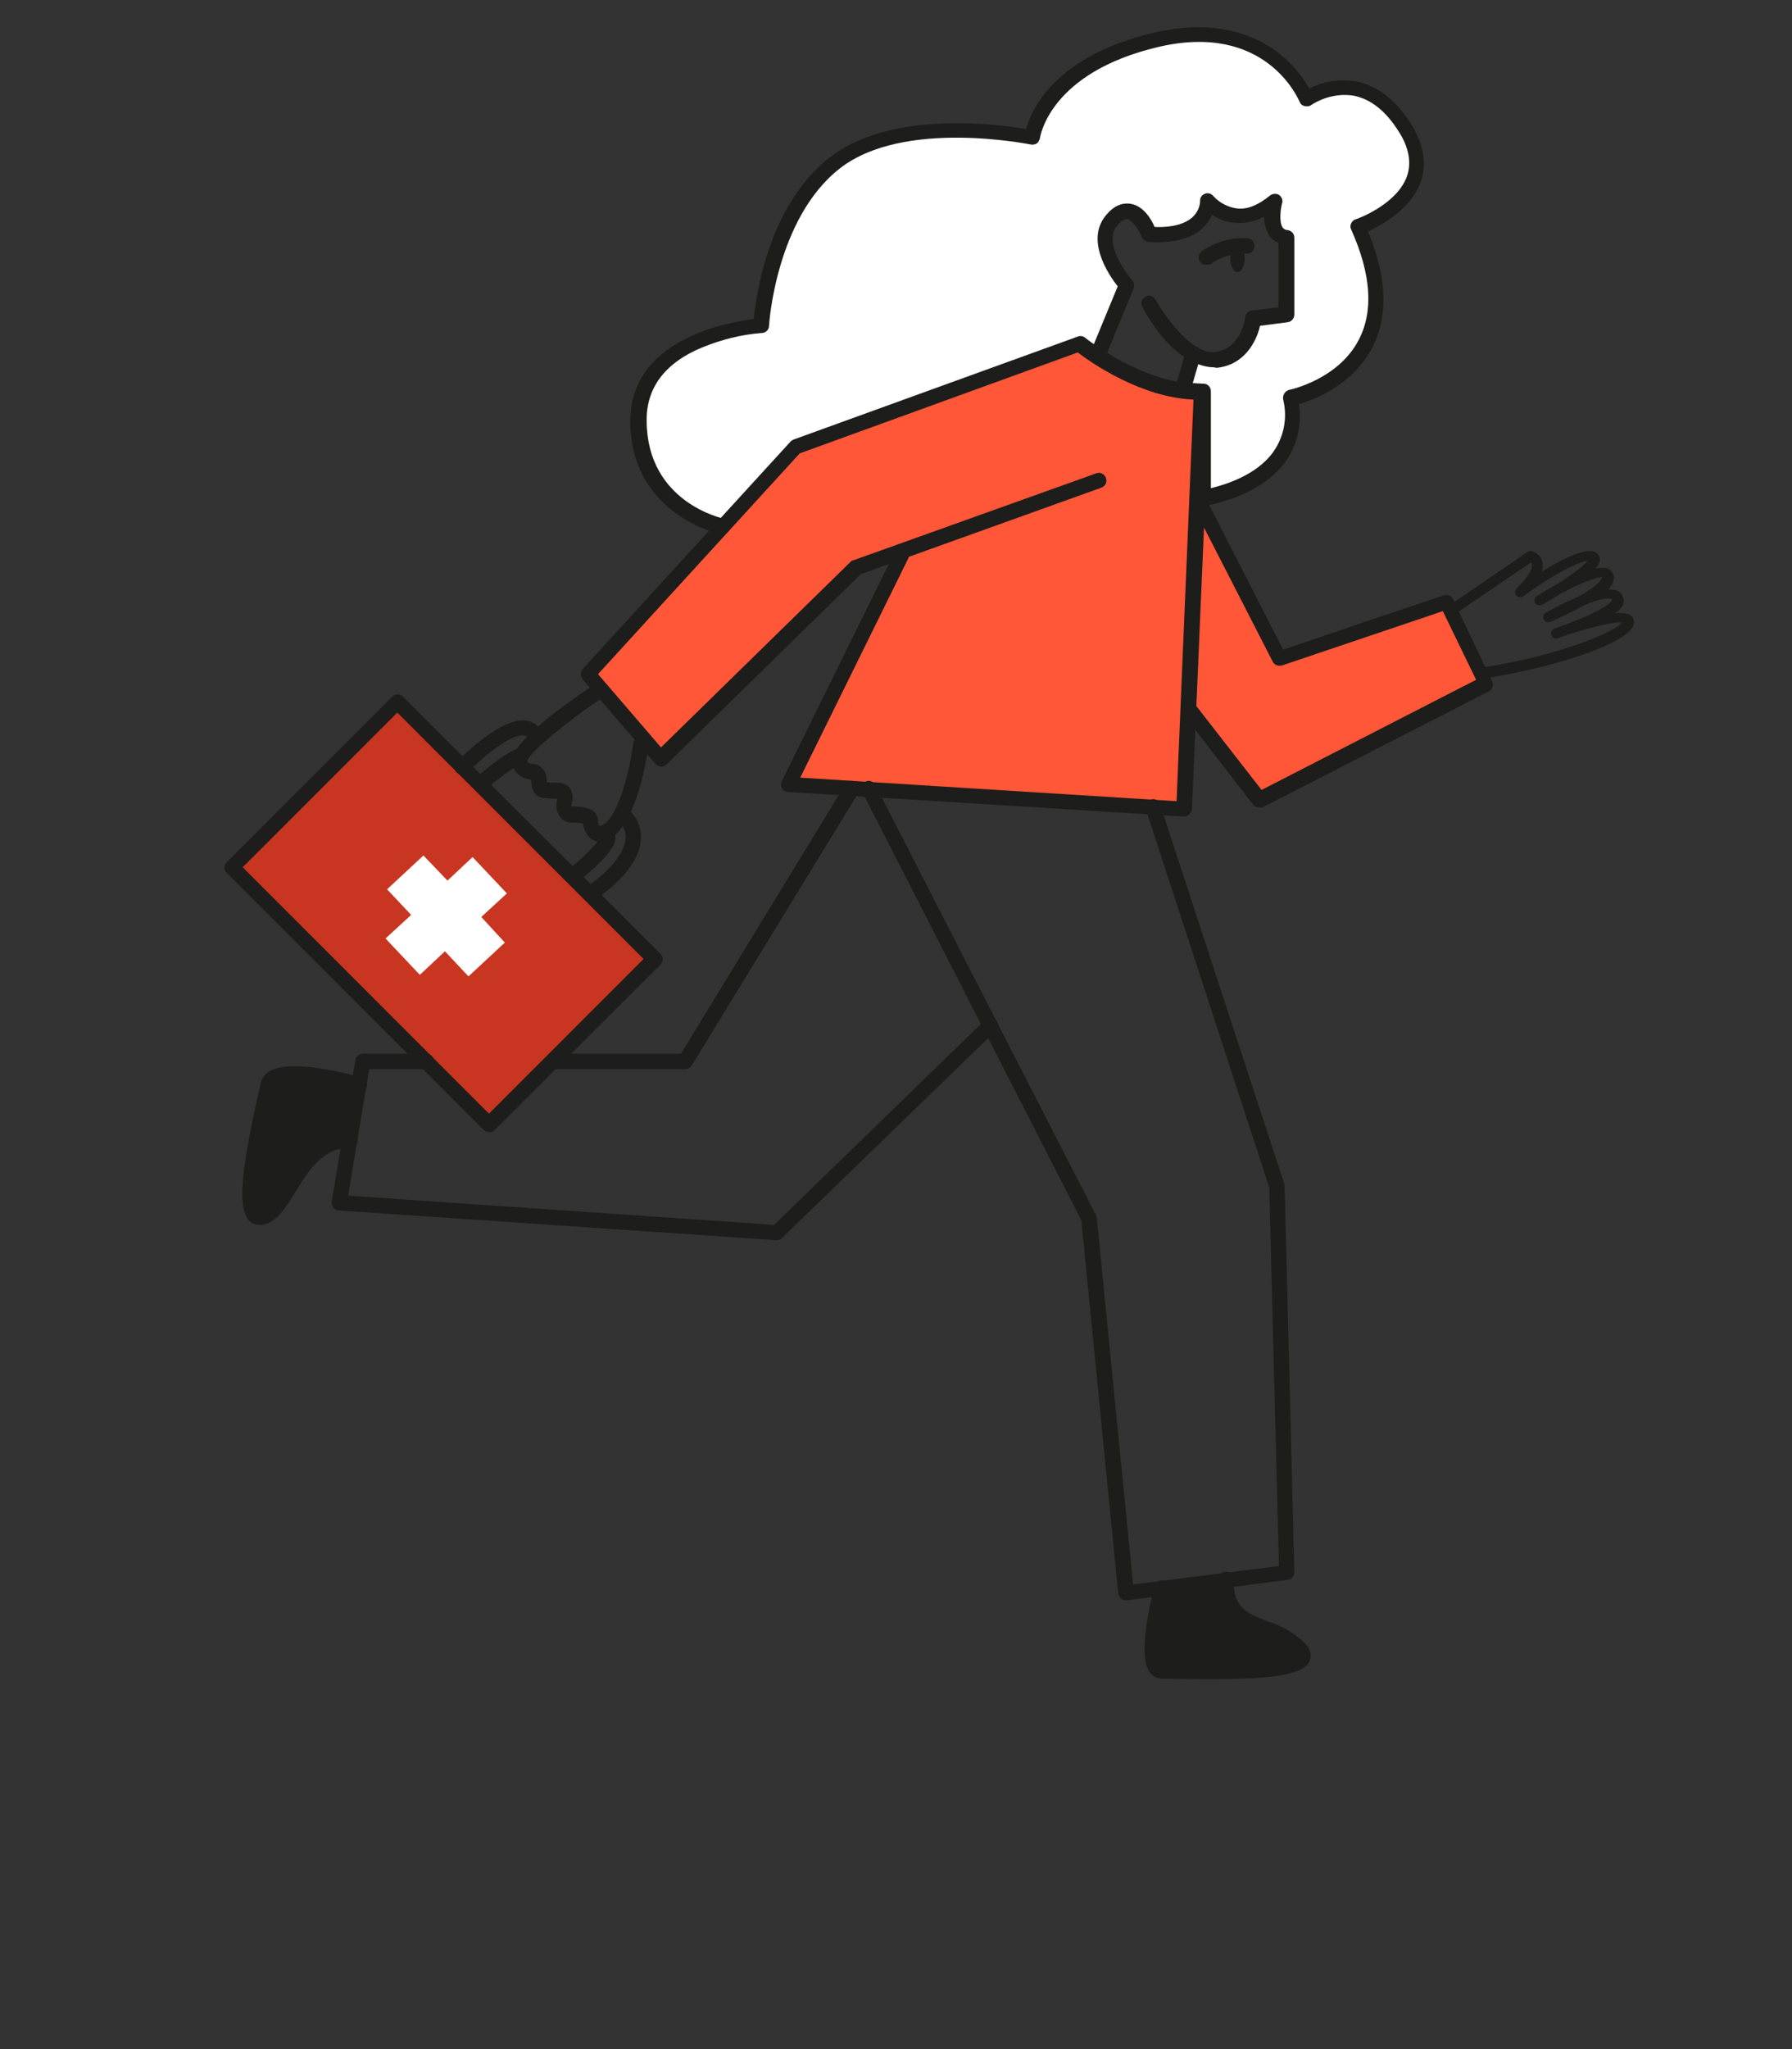
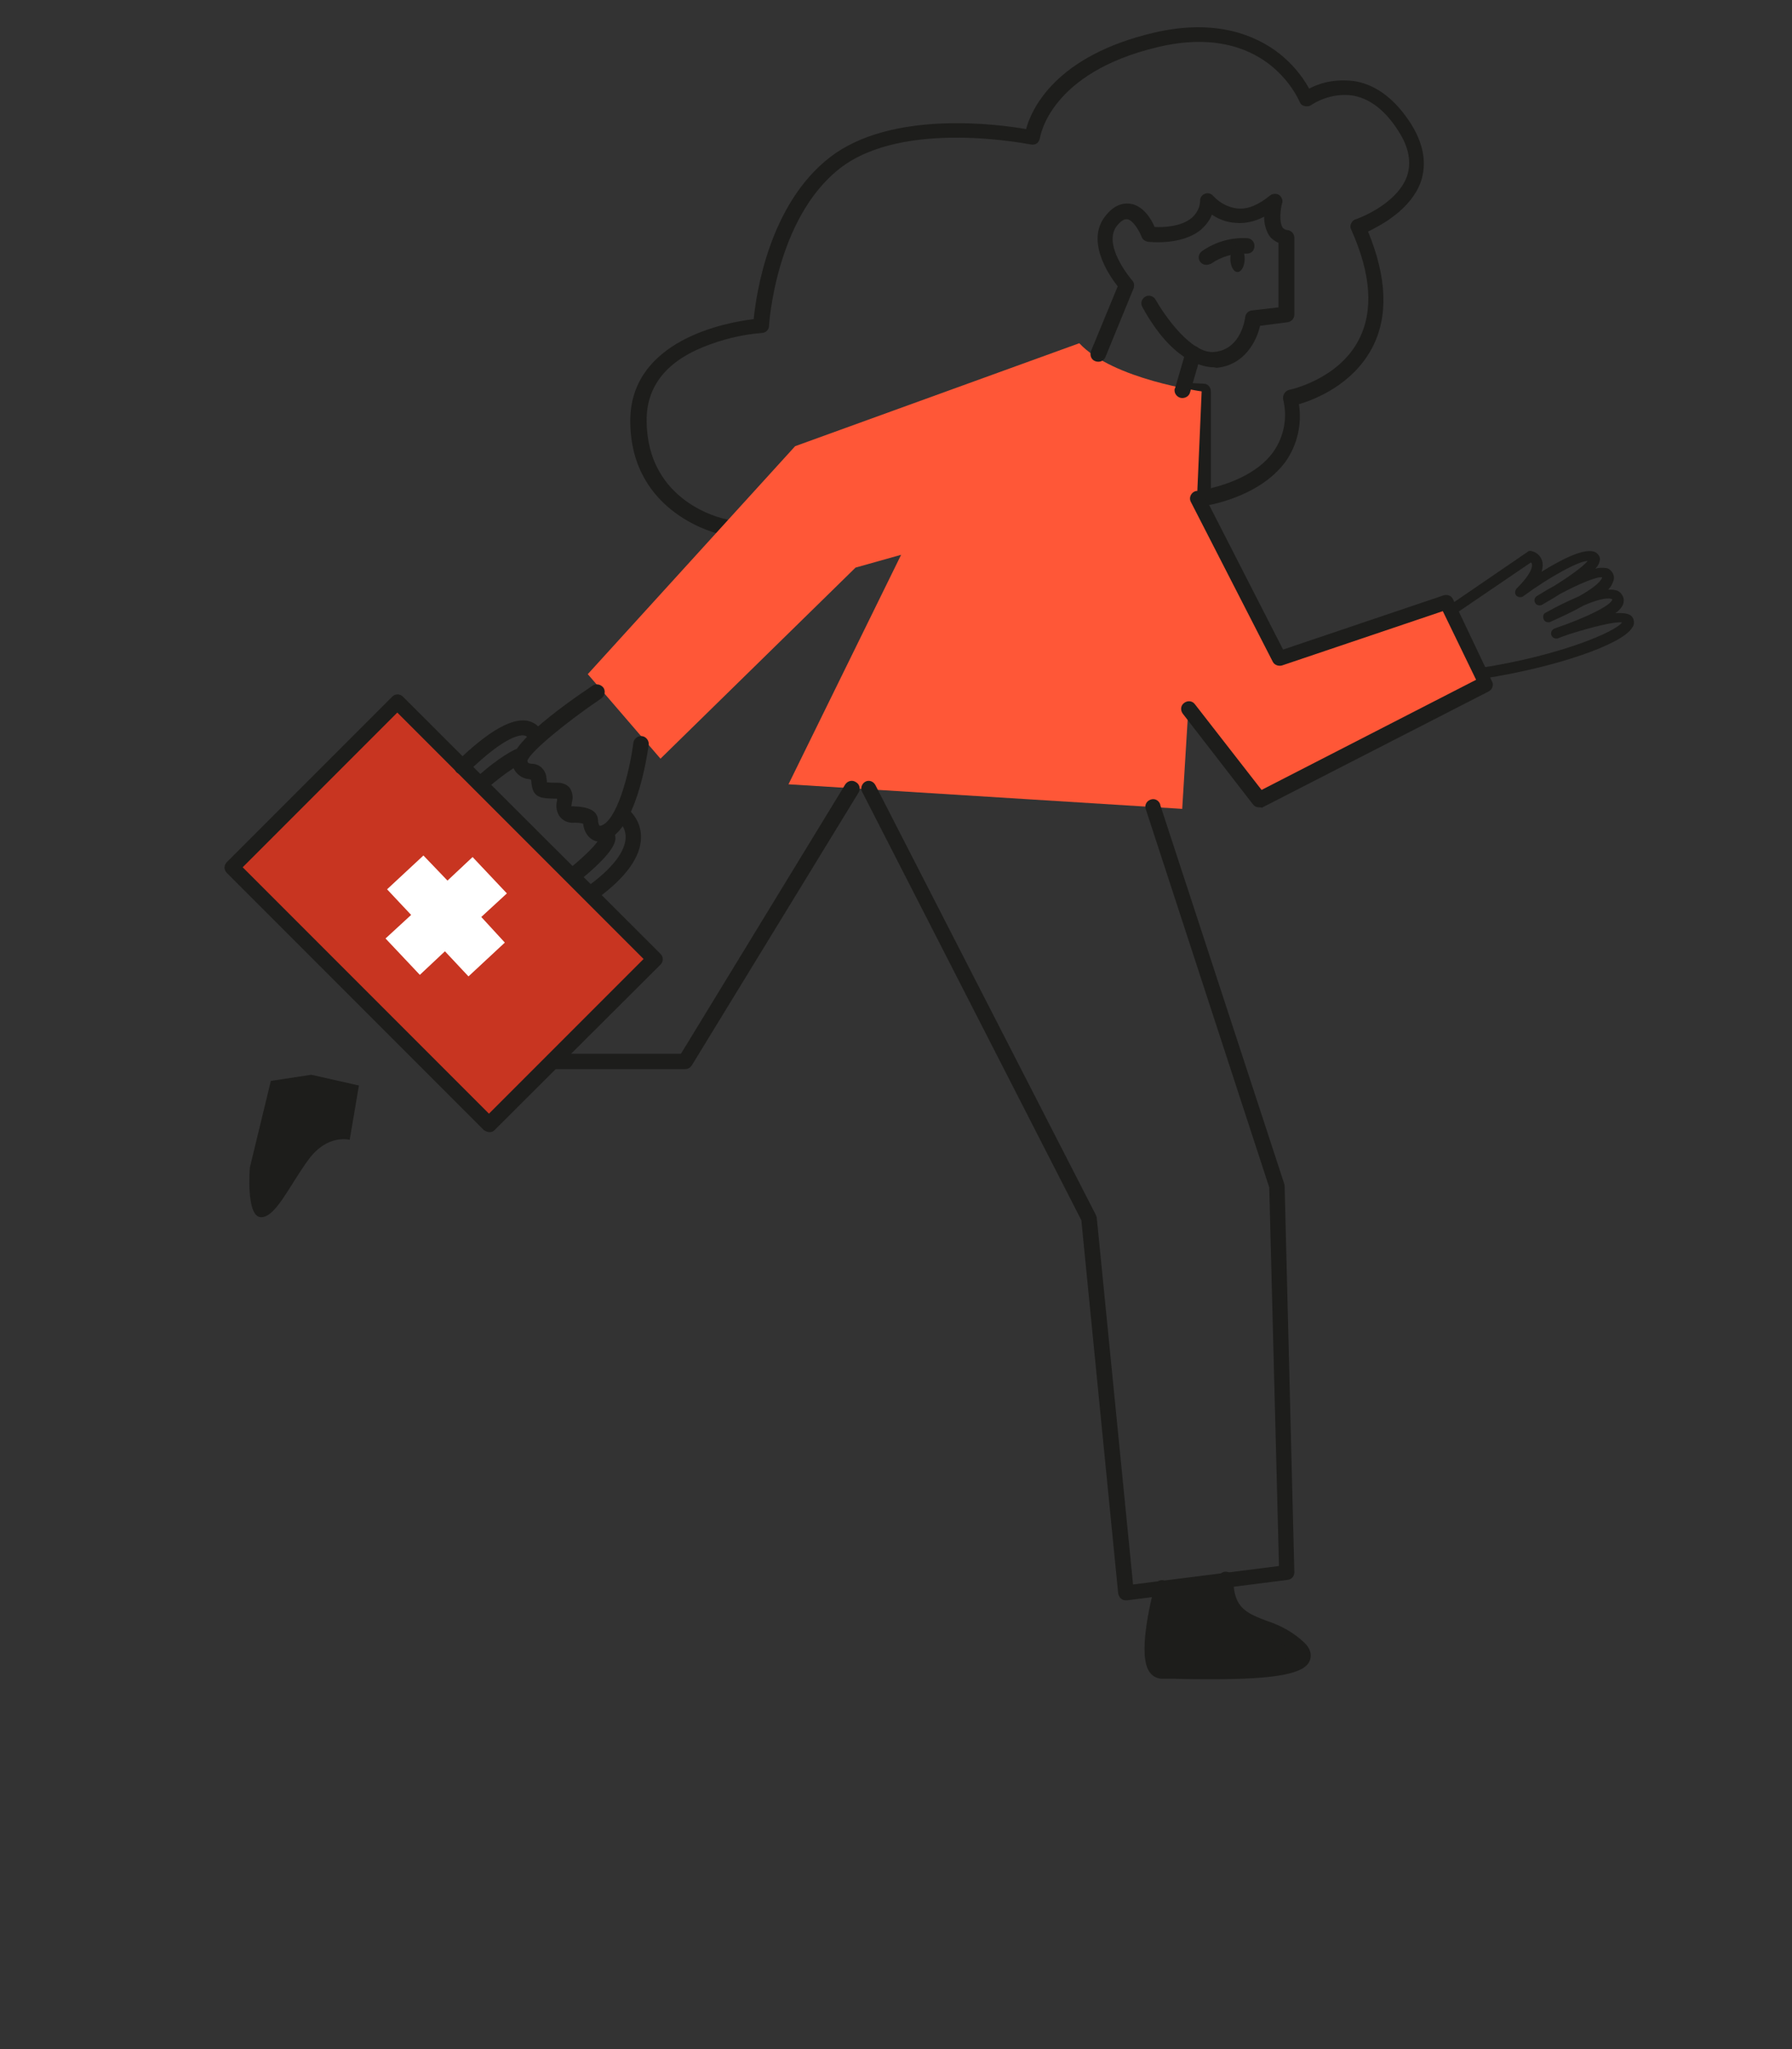
<svg xmlns="http://www.w3.org/2000/svg" version="1.1" id="Layer_1" x="0px" y="0px" viewBox="0 0 350 400" style="enable-background:new 0 0 350 400;" xml:space="preserve">
  <rect x="0" y="0" width="350" height="400" fill="#333333" stroke="none" />
  <style type="text/css">
	.st0{fill:#C83521;}
	.st1{fill:#FFFFFF;}
	.st2{fill:#1D1D1B;}
	.st3{fill:#FF5737;}
	.st4{fill:none;}
</style>
  <g>
    <g id="Layer_6">
      <polygon class="st0" points="77.7,137 127.9,187.2 96.6,218.6 45.3,169.3 76.6,137   " />
-       <path class="st1" d="M141.1,102.8l14.3-15.6l55.5-20.1l3.6,1.9l5.5-13.4l-3.2-5.2l-0.8-4.8l3.3-4.3l3.1,0.9l2.1,3.4l6.5-0.6    l3.9-2.7l1-3.3l3.7,2.5h5.3l4.1-2.4v5.4l2.4,3.4v13.3l-6.6,0.8l-3,6.2l-4.3,1.9l-4.3-1.2l-2.1,7.2l3.9,0.2v20.7    c0,0,20.3-2.8,17.1-19.5c0,0,25.8-5.1,13.2-33.4c0,0,17.6-6,9.2-19.4s-19.3-5.6-19.3-5.6s-6.8-16.9-29.5-11.5    s-24.1,19.1-24.1,19.1s-25.3-5.4-38.5,5s-14.4,31.8-14.4,31.8s-24.1,1.3-24,18.6S141.1,102.9,141.1,102.8" />
      <path class="st2" d="M141.1,104.3h-0.3c-0.2,0-17.6-3.8-17.7-22c-0.1-16,18.9-19.4,24.1-20c0.5-4.9,3-22.4,14.9-31.6    s32.6-6.5,38.3-5.5c1.1-4,5.8-14.3,24.9-18.8c12.3-2.9,20.1,0.6,24.5,4c2.4,1.9,4.4,4.2,5.9,6.9c2.8-1.5,6.1-1.9,9.2-1.4    c4.1,0.8,7.7,3.6,10.7,8.3c2.5,4,3.1,7.8,1.9,11.3c-1.9,5.3-7.6,8.4-10.3,9.7c3.7,9,4,16.6,0.8,22.7c-3.8,7.2-11.2,10.1-14.3,11    c0.6,3.9-0.3,7.9-2.6,11.2c-5.2,7.1-15.5,8.6-16,8.7c-0.8,0.1-1.6-0.5-1.7-1.3c0-0.1,0-0.1,0-0.2V77.8l-2.4-0.1    c-0.8-0.1-1.5-0.8-1.4-1.6c0-0.8,0.7-1.5,1.6-1.4c0,0,0,0,0,0l3.9,0.2c0.8,0,1.4,0.7,1.4,1.5v18.9c2.9-0.7,9-2.6,12.2-7.1    c2.1-3,2.8-6.7,1.9-10.3c-0.1-0.8,0.4-1.6,1.2-1.8c0.1,0,9.6-2,13.6-9.8c2.9-5.6,2.4-12.8-1.5-21.5c-0.2-0.4-0.2-0.8,0-1.2    c0.2-0.4,0.5-0.7,0.9-0.8c0.1,0,8-2.8,10-8.4c0.9-2.6,0.4-5.6-1.6-8.7c-2.5-4-5.4-6.3-8.7-7c-2.9-0.5-5.9,0.2-8.4,1.8    c-0.4,0.3-0.9,0.3-1.3,0.2c-0.5-0.1-0.8-0.4-1-0.9c-0.3-0.6-6.7-15.6-27.7-10.6s-22.9,17.3-23,17.8c-0.1,0.4-0.3,0.8-0.6,1    c-0.3,0.2-0.8,0.3-1.2,0.2c-0.2,0-24.8-5.1-37.3,4.7s-13.8,30.5-13.8,30.7c0,0.8-0.7,1.4-1.4,1.4c-4,0.3-7.9,1.3-11.6,2.8    c-7.3,3-11,7.9-10.9,14.4c0.1,15.8,14.7,19,15.3,19.1c0.8,0.1,1.4,0.9,1.3,1.7C142.5,103.8,141.8,104.3,141.1,104.3L141.1,104.3z" />
      <polygon class="st1" points="98.6,184 94,179 99,174.4 92.3,167.3 87.4,171.9 82.7,167 75.6,173.6 80.3,178.6 75.3,183.2     82,190.3 86.9,185.7 91.5,190.6   " />
      <path class="st3" d="M114.8,131.6l14.2,16.5l38.1-37.3l8.9-2.5L154,153.1l76.9,4.8l1.2-19.6l13.7,17.7l44.3-22.7l-7.6-16    l-32.7,11.1l-16-31.3l0.9-20.7c0,0-17.3-2.3-23.9-9.4l-55.5,20.1L114.8,131.6z" />
      <path class="st2" d="M52.9,211l7.9-1.2l9.3,2.1l-1.8,10.6c0,0-4.3-1.2-8,3.8s-6.5,11.5-9.4,11.3s-2.1-9.7-2.1-9.7L52.9,211z" />
      <polygon class="st2" points="227,310 239.4,308.4 239.8,311.8 243.5,316.4 253,321.1 254.5,324.1 245.7,326 227,326.2     225.1,322.8   " />
    </g>
    <g id="Layer_5">
-       <path class="st2" d="M231.3,159.4L231.3,159.4l-77.4-4.8c-0.5,0-0.9-0.3-1.2-0.7c-0.2-0.4-0.2-1,0-1.4l20.9-42.4l-5.5,2    l-37.9,37.1c-0.6,0.6-1.5,0.6-2.1,0c0,0,0,0-0.1-0.1l-14.2-16.5c-0.5-0.6-0.5-1.4,0-2l40.6-44.4c0.2-0.2,0.4-0.3,0.6-0.4    l55.5-20.1c0.5-0.2,1-0.1,1.4,0.2c0.1,0.1,11.8,9.4,22.9,9c0.4,0,0.8,0.2,1.1,0.4c0.3,0.3,0.5,0.7,0.4,1.1l-3.5,81.5    c0,0.4-0.2,0.7-0.5,1C232.1,159.2,231.7,159.4,231.3,159.4z M156.3,151.8l73.5,4.6l3.3-78.4c-10.2-0.4-20-7.2-22.6-9.2l-54.3,19.7    l-39.4,43.1l12.3,14.3l37-36.2c0.2-0.2,0.3-0.3,0.5-0.3l47.5-17c0.8-0.3,1.6,0.1,1.9,0.9c0.3,0.8-0.1,1.6-0.9,1.9l0,0l-37.6,13.5    c0,0.1-0.1,0.2-0.1,0.3L156.3,151.8z" />
      <path class="st2" d="M245.9,157.6c-0.5,0-0.9-0.2-1.2-0.6L231,139.3c-0.5-0.7-0.4-1.6,0.3-2.1s1.6-0.4,2.1,0.3l13,16.7l41.9-21.5    l-6.5-13.4l-31.4,10.6c-0.7,0.2-1.5-0.1-1.8-0.7l-16-31.2c-0.4-0.7-0.1-1.6,0.6-2c0.7-0.4,1.6-0.1,2,0.7l15.4,30.1l31.4-10.6    c0.7-0.2,1.5,0.1,1.8,0.8l7.6,16c0.4,0.7,0.1,1.6-0.7,2l-44.3,22.7C246.4,157.6,246.1,157.6,245.9,157.6z" />
      <path class="st2" d="M230.9,77.7c-0.8,0-1.5-0.7-1.5-1.5c0-0.1,0-0.3,0.1-0.4l2.1-7.2c0.2-0.8,1.1-1.2,1.9-1    c0.8,0.2,1.2,1.1,1,1.9l0,0l-2.1,7.2C232.2,77.3,231.6,77.7,230.9,77.7z" />
      <path class="st2" d="M237.1,71.7c-1.8,0-8-0.8-14-11.8c-0.4-0.7-0.1-1.6,0.6-2c0.7-0.4,1.6-0.1,2,0.6c1.7,3,7,10.7,11.5,10.2    c5.3-0.5,6-6.7,6-6.8c0.1-0.7,0.6-1.2,1.3-1.3l5.2-0.6V47.4c-0.7-0.3-1.4-0.8-1.8-1.4c-0.7-1.1-1-2.4-1-3.7    c-1.7,0.9-3.7,1.4-5.6,1.2c-1.7-0.1-3.3-0.7-4.6-1.6c-0.4,1.1-1.2,2.1-2.1,2.9c-3.8,3.2-10.2,2.4-10.4,2.4c-0.5-0.1-1-0.4-1.2-0.9    c-0.5-1.3-1.7-3.3-2.8-3.5c-0.7-0.1-1.4,0.5-1.9,1.1c-3.3,3.7,2.7,10.7,2.8,10.8c0.4,0.4,0.5,1,0.3,1.6l-5.5,13.4    c-0.3,0.8-1.2,1.1-2,0.8c-0.8-0.3-1.1-1.2-0.8-2l0,0l5.2-12.6c-1.8-2.3-6.5-9.2-2.1-14.1c1.8-2.1,3.6-2.2,4.7-2    c2.4,0.4,4,3,4.6,4.5c1.6,0.1,5.2,0,7.3-1.8c1-0.9,1.6-2.1,1.6-3.4c0-0.6,0.4-1.1,1-1.3c0.6-0.2,1.2,0,1.6,0.5    c1.2,1.3,2.9,2.2,4.7,2.4c2,0.2,4.1-0.7,6.3-2.5c0.6-0.5,1.6-0.5,2.1,0.1c0.3,0.4,0.5,0.9,0.3,1.4c-0.3,1.1-0.6,3.6,0.1,4.7    c0.2,0.3,0.6,0.5,0.9,0.5c0.8,0.1,1.4,0.7,1.4,1.5v15c0,0.8-0.6,1.4-1.3,1.5l-5.4,0.7c-0.7,3.1-3.1,7.7-8.5,8.2L237.1,71.7z" />
      <path class="st2" d="M235.6,51.7c-0.5,0-0.9-0.2-1.2-0.6c-0.5-0.7-0.3-1.6,0.4-2.1c2.6-1.8,5.7-2.7,8.9-2.5    c0.8,0.1,1.4,0.8,1.3,1.7s-0.8,1.4-1.7,1.3l0,0c-2.4-0.1-4.8,0.6-6.8,2C236.2,51.6,235.9,51.7,235.6,51.7z" />
      <ellipse class="st2" cx="241.7" cy="50.5" rx="1.4" ry="2.6" />
      <path class="st2" d="M117.2,164.3c-0.7,0-1.3-0.2-1.8-0.6c-0.9-0.7-1.4-1.8-1.5-2.9c-0.6-0.2-1.2-0.2-1.8-0.2    c-1,0.1-2-0.3-2.7-1.1c-0.7-0.9-0.9-2.1-0.6-3.2c0-0.1,0-0.2,0-0.4c-3.3,0-4.7-0.2-5-3c0-0.2,0-0.4-0.1-0.7l-0.3-0.1    c-1.7-0.1-3.1-1.4-3.4-3.1c-0.7-3.3,8.2-10.1,15.8-15.2c0.7-0.4,1.6-0.2,2.1,0.5c0.4,0.7,0.2,1.5-0.4,2    c-6.7,4.5-14,10.5-14.5,12.2c0.1,0.5,0.2,0.5,0.9,0.6c1.4,0,2.6,1.1,2.8,2.5c0,0.3,0.1,0.6,0.1,0.8v0.3c0.6,0.1,1.7,0.1,2.2,0.1    c0.8,0,1.6,0.3,2.2,0.9c0.6,0.8,0.8,1.9,0.5,2.9c0,0.3-0.1,0.5-0.1,0.8c0.1,0,0.3,0,0.4,0c3.1,0.1,4.7,0.9,4.8,2.7    c0,0.4,0.1,0.8,0.3,1.1c0.1,0,0.1,0,0.2,0c3.1-0.8,5.6-10,6.4-16.2c0.1-0.8,0.9-1.4,1.7-1.3s1.4,0.9,1.3,1.7    c-0.4,2.8-2.6,17-8.6,18.7C117.8,164.2,117.5,164.3,117.2,164.3z" />
      <path class="st2" d="M95.6,221c-0.4,0-0.8-0.2-1.1-0.4l-50.2-50.2c-0.6-0.6-0.6-1.5,0-2.1c0,0,0,0,0,0l32.3-32.3    c0.6-0.6,1.5-0.6,2.1,0c0,0,0,0,0,0l50.3,50.2c0.6,0.6,0.6,1.5,0,2.1l-32.4,32.3C96.3,220.9,96,221,95.6,221z M47.4,169.3    l48.1,48.1l30.2-30.2l-48.1-48.1L47.4,169.3z" />
      <path class="st2" d="M93.8,154.6c-0.8,0-1.5-0.7-1.5-1.5c0-0.4,0.2-0.8,0.5-1.1c4.9-4.5,8-5.8,8.1-5.8c0.8-0.2,1.6,0.2,1.9,1    c0.2,0.7-0.1,1.5-0.8,1.8c0,0-2.7,1.2-7.2,5.2C94.6,154.5,94.2,154.6,93.8,154.6z" />
      <path class="st2" d="M90.3,151.2c-0.4,0-0.8-0.2-1.1-0.4c-0.6-0.6-0.6-1.5,0-2.1c0,0,0,0,0,0c6.4-6.2,11.1-8.8,14.2-7.9    c1.3,0.4,2.3,1.3,2.6,2.6c0.2,0.8-0.3,1.6-1.1,1.8s-1.6-0.3-1.8-1.1c-0.1-0.3-0.3-0.4-0.6-0.5c-0.7-0.2-3.6-0.2-11.2,7.2    C91.1,151,90.7,151.1,90.3,151.2z" />
      <path class="st2" d="M112.3,172.1c-0.8,0-1.5-0.6-1.5-1.4c0-0.5,0.2-0.9,0.5-1.2c4.6-3.8,5.6-5.4,5.8-5.9    c-0.2-0.8,0.3-1.6,1.1-1.8c0.5-0.1,1,0,1.4,0.3c0.4,0.4,0.6,0.9,0.6,1.5c0,1.1-0.8,3.2-6.9,8.2C113,171.9,112.7,172.1,112.3,172.1    z M117.6,164.3L117.6,164.3z" />
      <path class="st2" d="M115.7,175.7c-0.8,0-1.5-0.7-1.5-1.5c0-0.5,0.2-0.9,0.6-1.2c6.1-4.4,7.4-7.7,7.4-9.6c0-1.2-0.5-2.4-1.5-3.2    c-0.6-0.5-0.7-1.5-0.2-2.1c0.5-0.6,1.3-0.7,2-0.3c1.7,1.4,2.7,3.4,2.7,5.6c0,3.8-2.9,7.9-8.7,12.1    C116.4,175.6,116,175.7,115.7,175.7z" />
      <path class="st2" d="M289.2,132.3c-0.5,0-0.9-0.4-1-0.8c-0.1-0.5,0.3-1.1,0.8-1.1c0,0,0,0,0,0c15.7-2.4,26.6-7.1,27.8-8.9    c-1.4-0.2-5.9,0.9-10.3,2.3c-0.9,0.3-1.7,0.6-2.2,0.8c-0.5,0.2-1.1-0.1-1.3-0.6c-0.2-0.5,0.1-1.1,0.6-1.3l2.5-0.9    c4.8-1.8,8.7-3.8,8.8-4.8l-0.2-0.1c-1-0.3-3.1,0.3-5.4,1.3c-2.1,1.2-4.3,2.2-6.5,3.2c-0.5,0.2-1.1,0-1.3-0.5    c-0.2-0.5-0.1-1.1,0.4-1.3c2.1-1.2,4.2-2.2,6.5-3.2c2.3-1.3,4.1-2.6,4.5-3.6c0-0.1,0-0.1,0-0.1c-0.9-0.2-4.4,1.2-8.3,3.3    c-1.2,0.8-2.5,1.5-3.5,2.1c-0.5,0.2-1.1,0-1.3-0.5c-0.2-0.4-0.1-0.9,0.3-1.2c0.7-0.4,1.9-1.2,3.4-2c3.1-1.9,5.8-3.9,6.6-4.9    c-1.7,0-7.3,3-12.6,6.9c-0.4,0.3-1.1,0.2-1.4-0.2c-0.3-0.4-0.2-0.9,0.1-1.3c3.1-3.1,3.1-4.4,3-4.8c0-0.1-0.1-0.2-0.2-0.3L284,120    c-0.5,0.3-1.1,0.2-1.4-0.3c-0.3-0.5-0.2-1.1,0.3-1.4l15.5-10.6c0.2-0.2,0.5-0.2,0.8-0.1c0.9,0.2,1.7,0.9,2,1.9    c0.2,0.7,0.1,1.4-0.1,2.1c3.9-2.4,8.5-4.8,10.5-3.8c0.5,0.3,0.9,0.8,0.9,1.4c-0.1,0.7-0.4,1.3-0.9,1.8c0.7-0.2,1.5-0.2,2.2-0.1    c0.5,0.1,0.9,0.5,1.2,1c0.3,0.6,0.3,1.2,0,1.8c-0.2,0.5-0.5,1-0.9,1.4c0.5,0,1,0,1.4,0.1c0.6,0.1,1.1,0.5,1.4,1.1    c0.3,0.5,0.3,1.1,0.1,1.7c-0.3,0.7-0.9,1.3-1.5,1.7c3-0.2,3.3,0.7,3.5,1.1c0.2,0.6,0.2,1.2-0.2,1.7c-1.9,3.3-15,7.8-29.3,10    L289.2,132.3z" />
      <path class="st2" d="M219.9,312.4c-0.3,0-0.7-0.1-0.9-0.3c-0.3-0.2-0.5-0.6-0.6-1l-7.2-72.9l-42.8-83.6c-0.4-0.7-0.1-1.6,0.6-2    c0.7-0.4,1.6-0.1,2,0.7l43,83.8c0.1,0.2,0.1,0.4,0.2,0.5l7.1,71.7l28.5-3.6l-1.9-73.9L223.8,158c-0.3-0.8,0.1-1.6,0.9-1.9    s1.6,0.1,1.9,0.9c0,0,0,0.1,0,0.1l24.2,73.9c0,0.1,0.1,0.3,0.1,0.4l1.9,75.5c0,0.8-0.5,1.4-1.3,1.5l-31.4,4L219.9,312.4z" />
-       <path class="st2" d="M151.8,242.1h-0.1l-85.5-5.8c-0.4,0-0.8-0.2-1.1-0.6c-0.3-0.3-0.4-0.8-0.3-1.2l4.6-27.5    c0.1-0.7,0.7-1.3,1.5-1.3h12.4c0.8,0,1.5,0.7,1.5,1.5s-0.7,1.5-1.5,1.5H72.1L68,233.4l83.2,5.7l41.2-40c0.6-0.6,1.5-0.6,2.1,0    s0.6,1.5,0,2.1l-41.7,40.4C152.5,241.9,152.2,242.1,151.8,242.1z" />
      <path class="st2" d="M133.8,208.7h-25.9c-0.8,0-1.5-0.7-1.5-1.5s0.7-1.5,1.5-1.5H133l32.1-52.6c0.5-0.7,1.4-0.9,2.1-0.4    c0.7,0.4,0.9,1.3,0.5,2L135.1,208C134.8,208.4,134.4,208.7,133.8,208.7z" />
-       <path class="st2" d="M50.6,239.1c-0.8,0-1.5-0.3-2-0.9c-2.5-2.7-1-11.9,1.9-24.9l0.4-1.8c0.2-1,0.9-1.9,1.8-2.4    c4.2-2.5,15.6,0.6,17.8,1.2c0.8,0.2,1.3,1,1.2,1.8c-0.2,0.8-1,1.3-1.8,1.2c-0.1,0-0.2,0-0.2-0.1c-4.7-1.4-13-3-15.4-1.5    c-0.3,0.2-0.4,0.4-0.4,0.4c-0.1,0.5-0.2,1.1-0.4,1.9c-3.9,17.1-3.4,21.2-2.7,22.1c1.4-0.3,2.8-2.6,4.3-5    c2.8-4.5,6.3-10.1,13.3-10.1l0,0c0.8,0,1.5,0.7,1.5,1.5s-0.7,1.5-1.5,1.5l0,0c-5.3,0-8.2,4.6-10.7,8.7c-2,3.2-3.7,5.9-6.4,6.4    C51,239.1,50.8,239.1,50.6,239.1z" />
      <path class="st2" d="M236.7,327.8c-2.2,0-4.6,0-7.3-0.1c-1.1,0-1.9,0-2.4,0c-0.9,0-1.8-0.4-2.4-1.2c-2.5-3.2,0.1-13.7,0.9-16.9    c0.2-0.8,1-1.3,1.8-1.1s1.3,1,1.1,1.8l0,0c-1.8,6.6-2.4,13.4-1.4,14.3c0.4,0,1.3,0,2.4,0c17.9,0.4,22.5-0.7,23.5-1.5    c-0.1-0.1-0.1-0.2-0.2-0.3c-1.8-1.7-4-2.9-6.4-3.6c-4.1-1.6-8.4-3.2-8.4-10.9c0-0.8,0.7-1.5,1.5-1.5s1.5,0.7,1.5,1.5    c0,5.6,2.6,6.6,6.5,8.1c2.8,0.9,5.3,2.3,7.4,4.3c1.5,1.5,1.3,2.8,1,3.5C254.8,326.7,249.4,327.8,236.7,327.8z" />
    </g>
  </g>
  <g id="Layer_13">
    <rect x="-1.5" y="0.6" class="st4" width="350" height="400" />
  </g>
</svg>